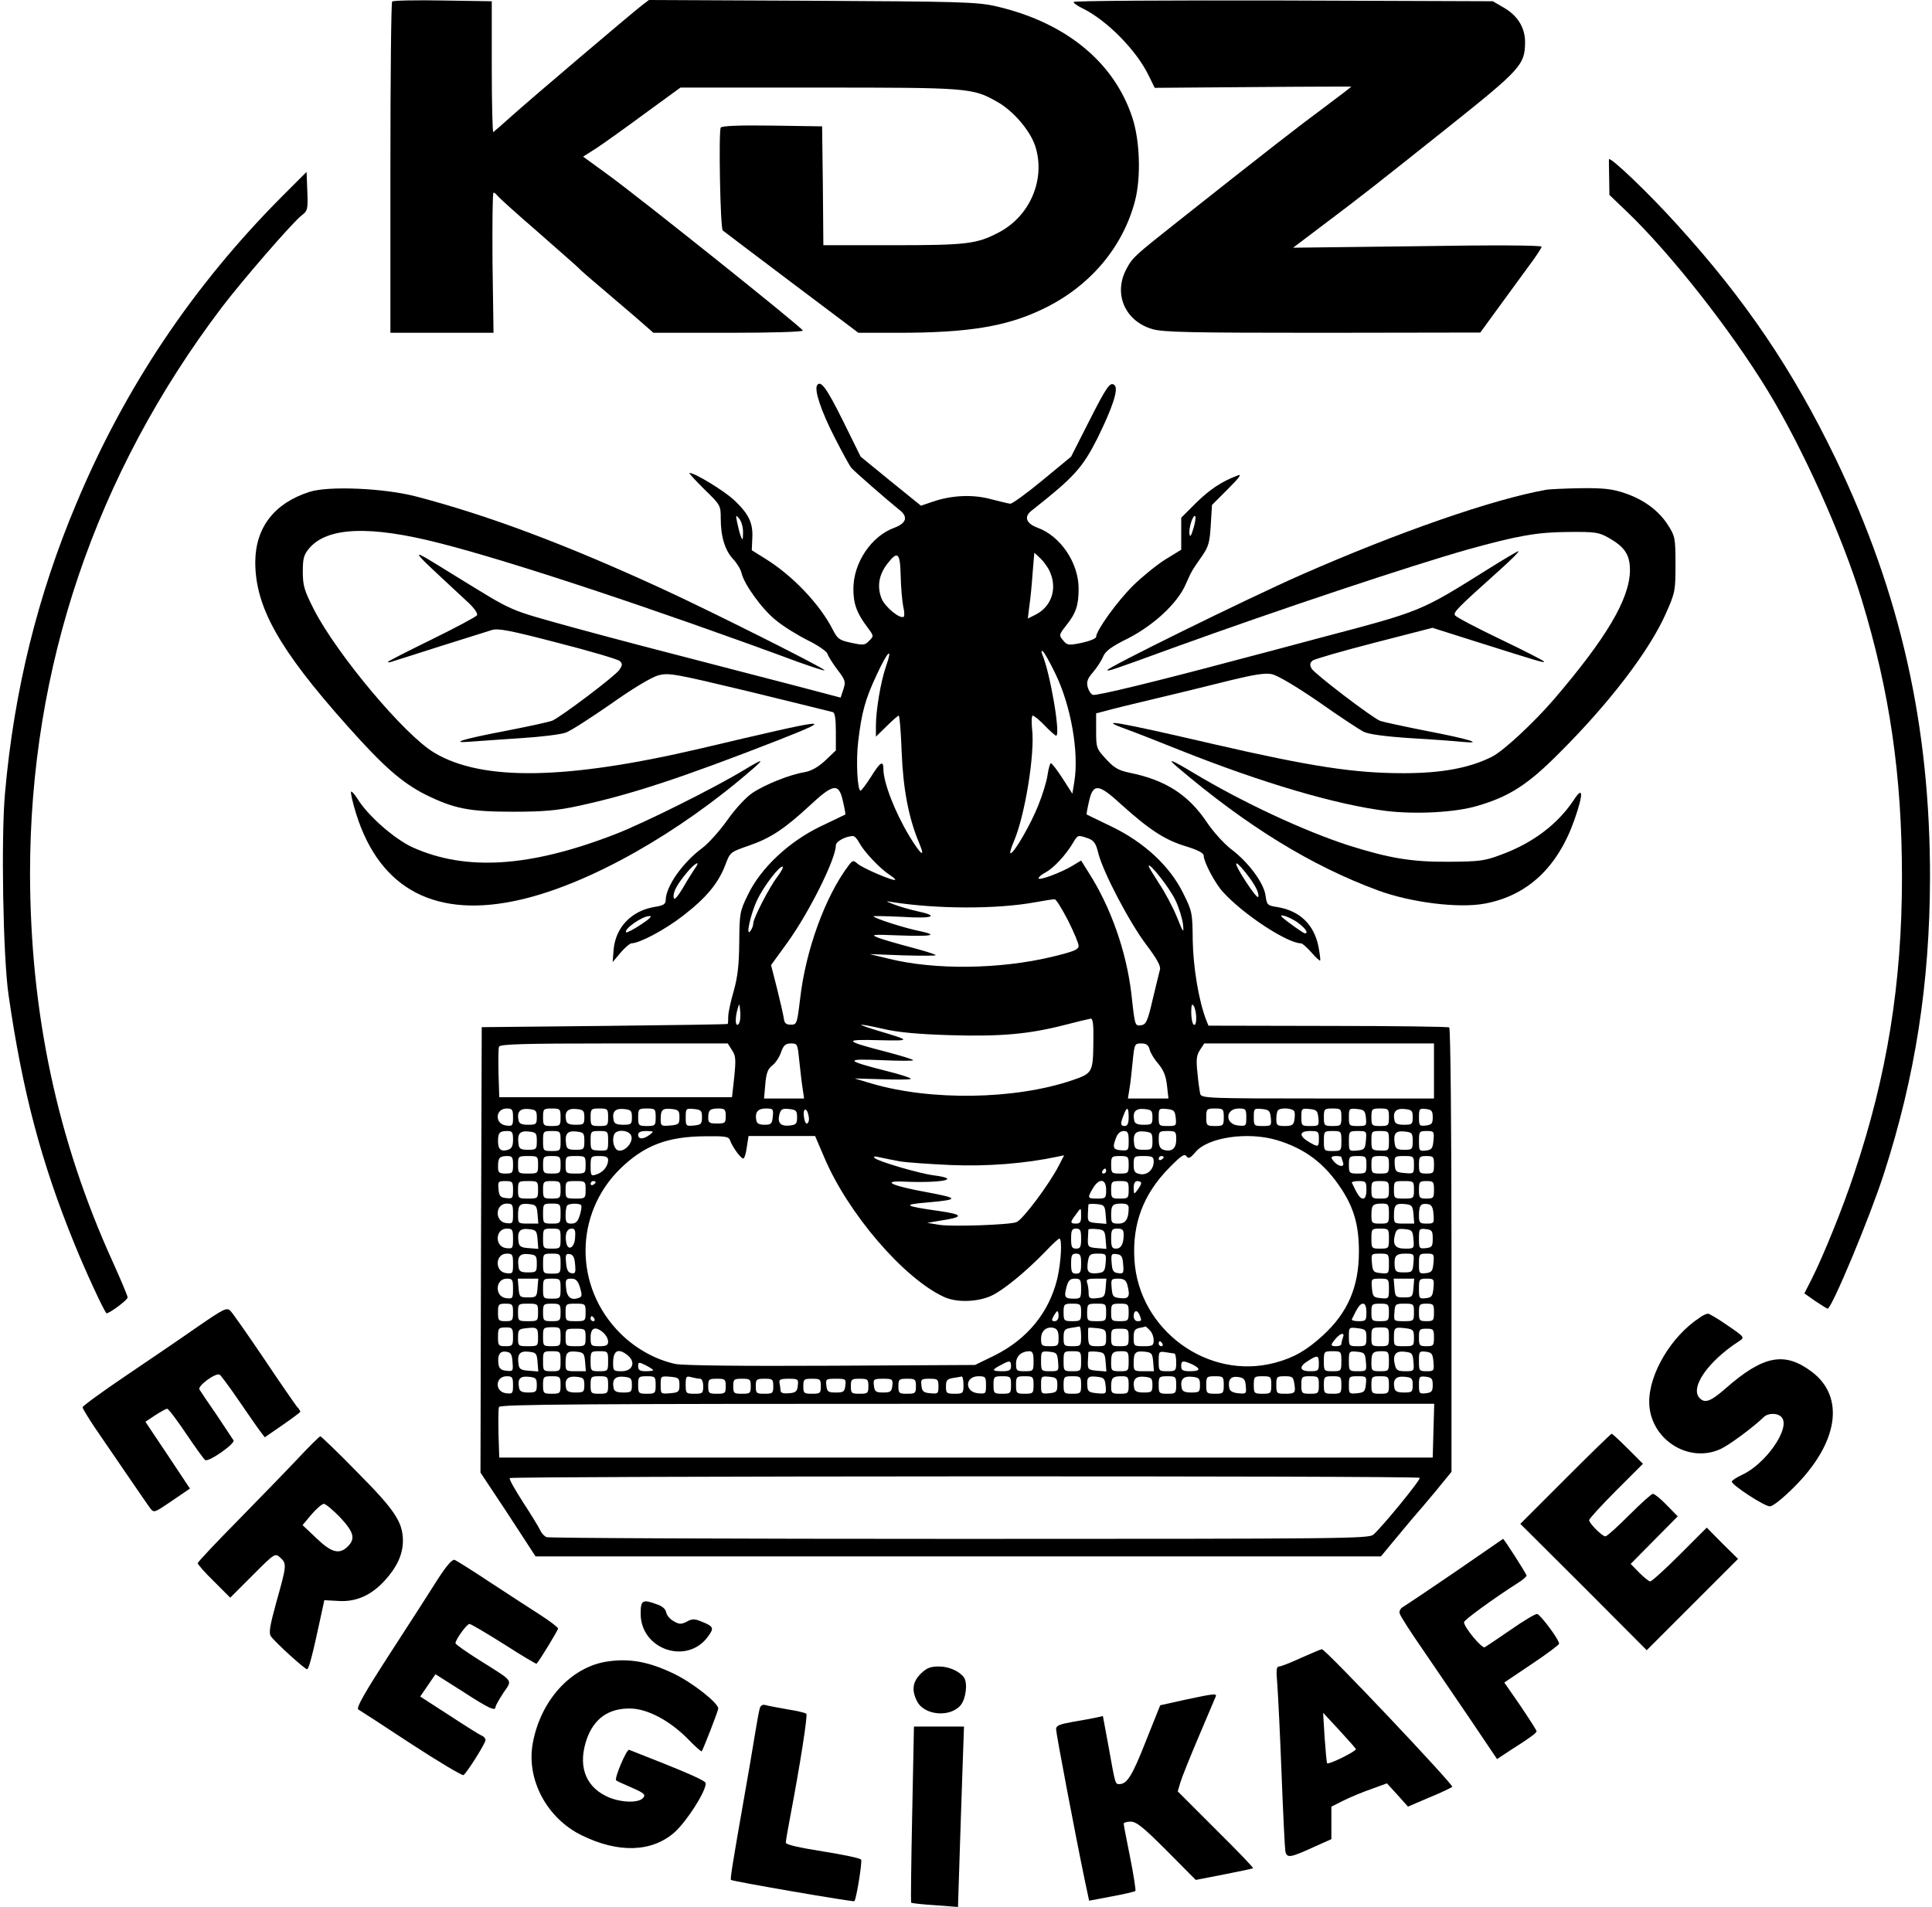
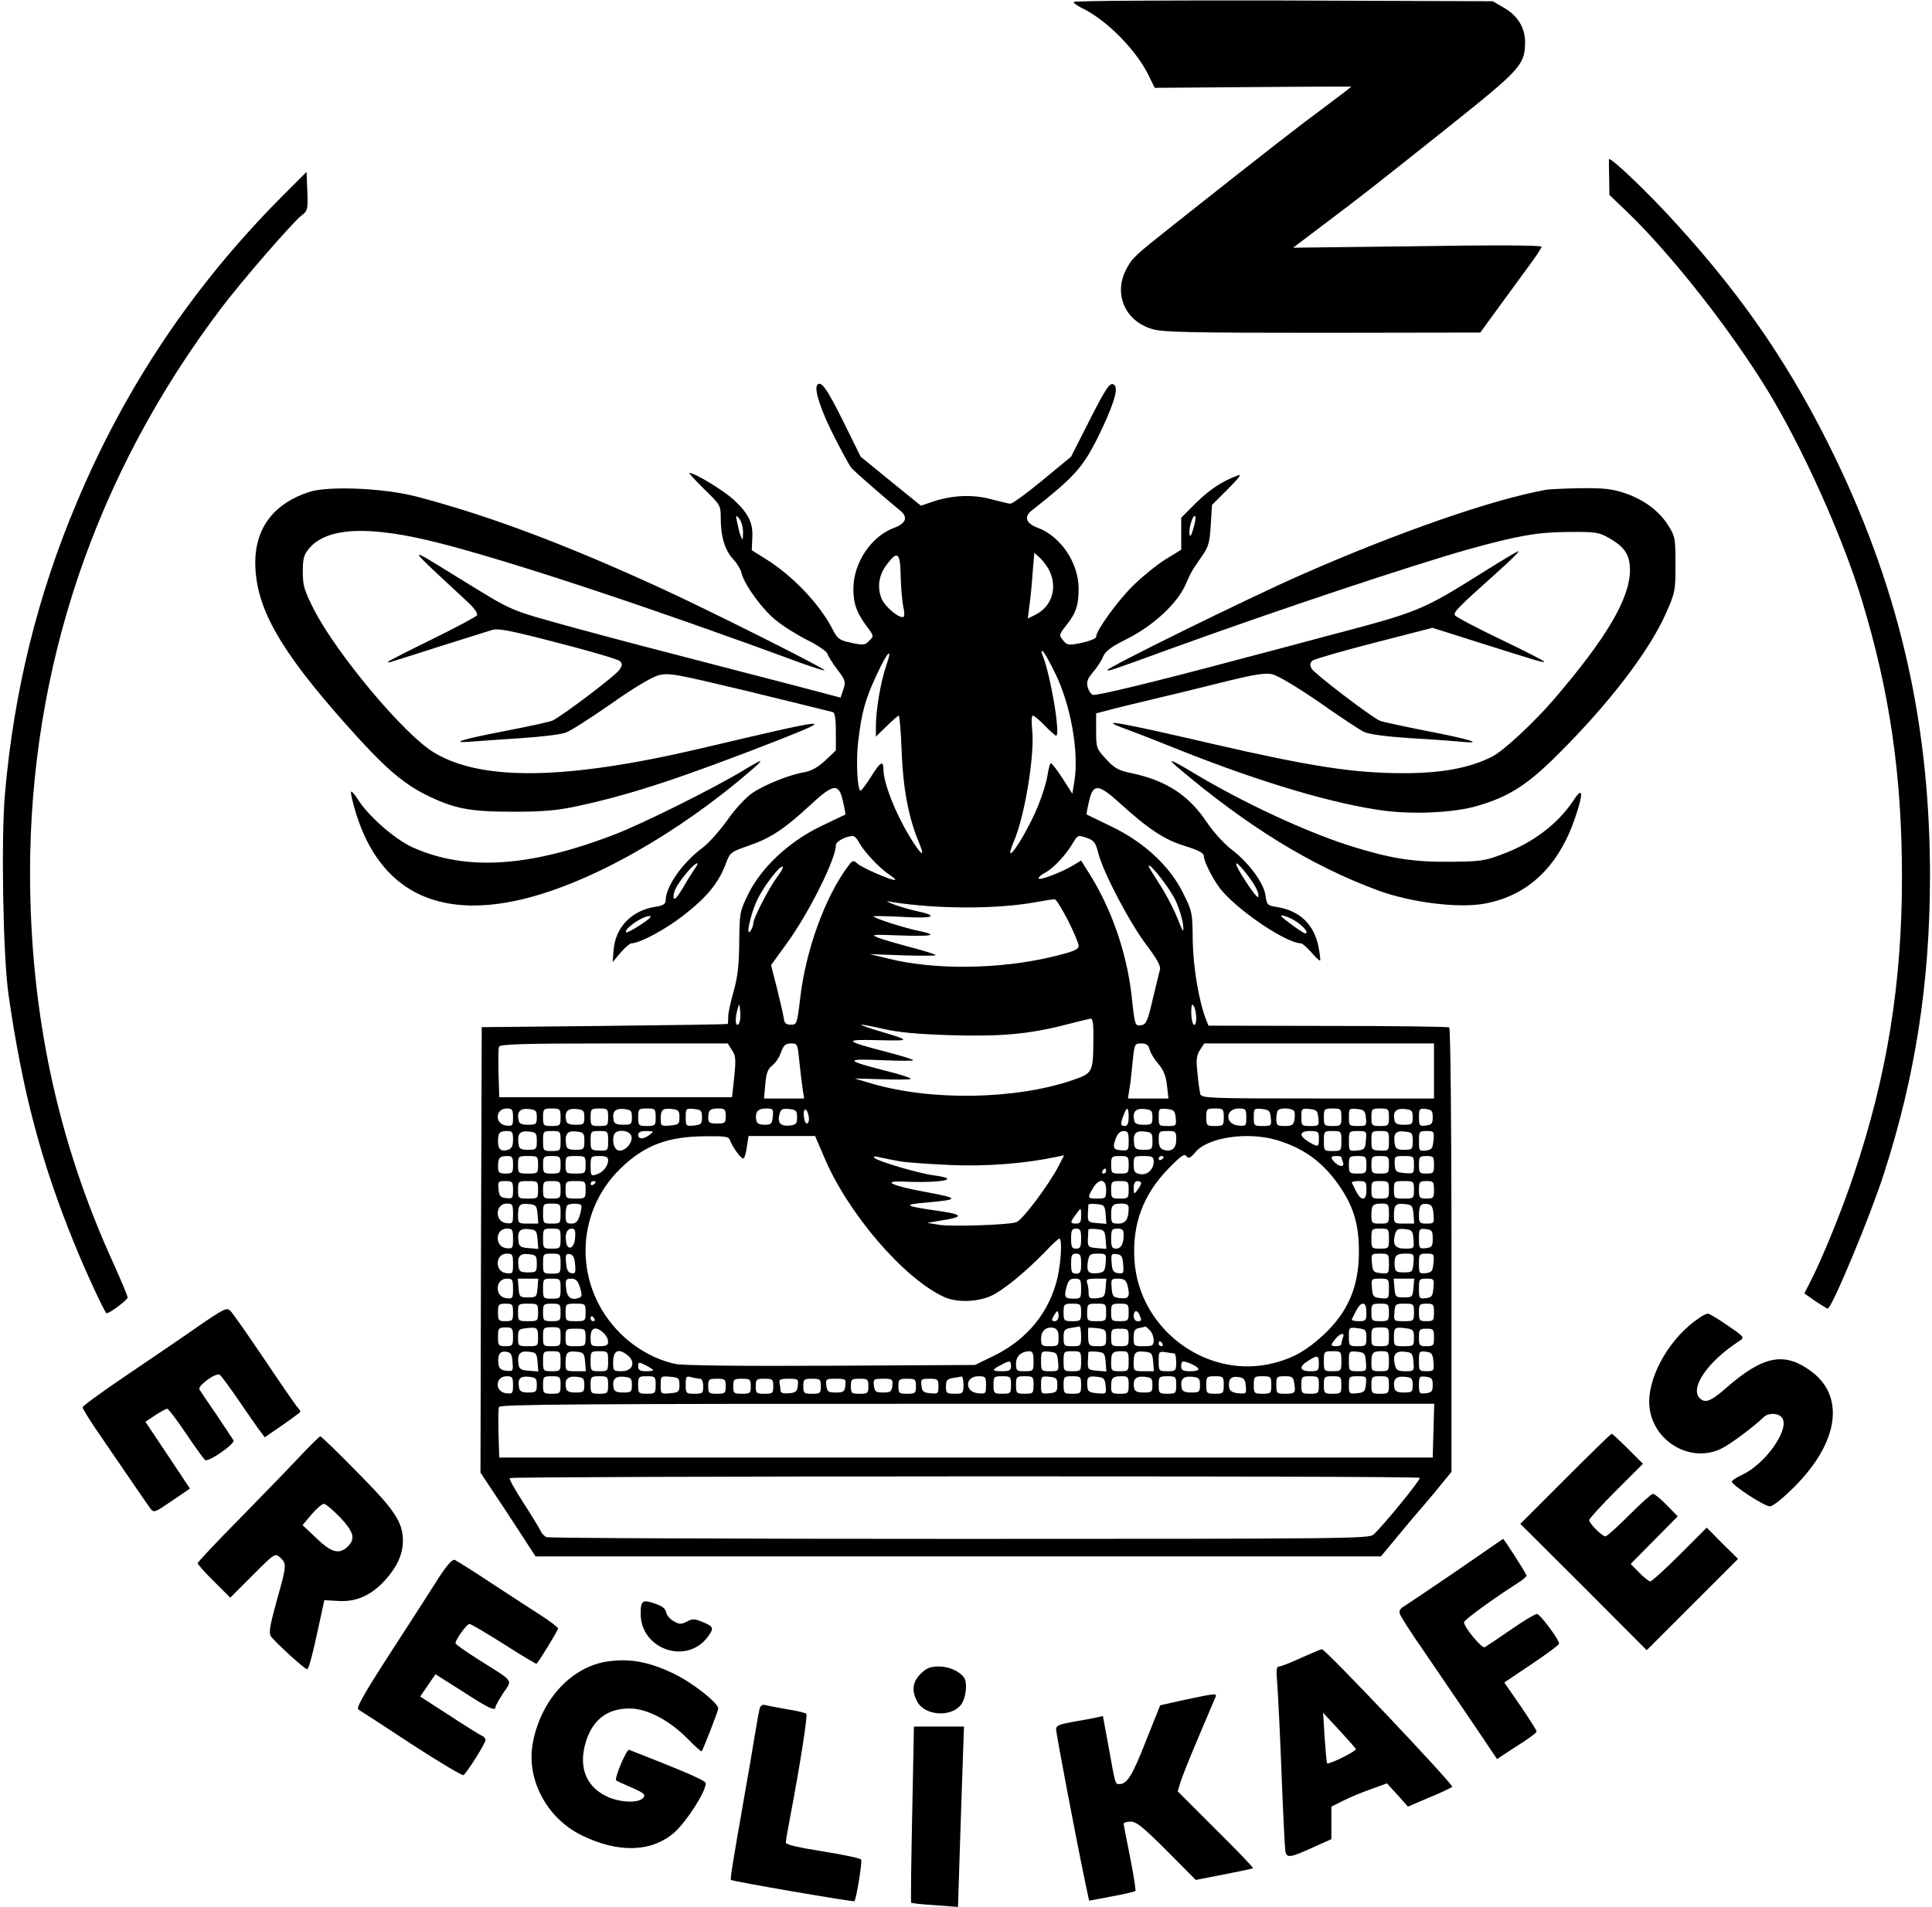
<svg xmlns="http://www.w3.org/2000/svg" version="1.0" width="772pt" height="762pt" viewBox="0 0 772 762" preserveAspectRatio="xMidYMid meet">
  <g transform="translate(0,762) scale(0.1,-0.1)" fill="#000000" stroke="none">
-     <path d="M1567 7614 c-4 -4 -7 -304 -7 -666 l0 -658 206 0 206 0 -4 280 c-1 154 0 280 4 280 4 0 9 -4 13 -9 3 -6 76 -72 163 -147 86 -76 162 -142 167 -148 6 -7 42 -38 81 -71 39 -33 103 -88 143 -122 l72 -63 300 0 c182 0 299 4 297 9 -4 13 -656 534 -779 623 l-99 72 55 35 c30 20 117 82 194 139 l140 102 551 0 c598 0 616 -1 713 -56 64 -35 132 -114 153 -176 44 -133 -20 -284 -149 -349 -85 -44 -127 -49 -419 -49 l-278 0 -2 238 -3 237 -199 3 c-131 2 -202 -1 -206 -8 -9 -14 -2 -403 8 -411 4 -3 127 -97 275 -208 l267 -201 159 0 c280 0 432 25 576 94 188 89 321 246 370 432 25 95 20 244 -11 336 -74 223 -270 381 -549 444 -72 16 -148 18 -731 21 l-651 3 -29 -22 c-52 -41 -437 -368 -513 -436 -41 -37 -77 -68 -80 -70 -3 -1 -6 116 -6 260 l0 263 -195 3 c-108 2 -199 0 -203 -4z" />
    <path d="M4290 7612 c0 -5 15 -15 33 -24 98 -47 219 -169 268 -272 l23 -47 393 3 c216 2 393 2 393 2 0 -1 -48 -38 -107 -82 -99 -73 -224 -170 -589 -459 -170 -135 -178 -141 -203 -188 -53 -99 -6 -208 103 -240 42 -13 153 -15 680 -15 l631 1 67 92 c37 51 92 126 122 167 31 41 56 79 56 84 0 6 -199 7 -496 2 l-497 -6 119 90 c167 126 196 149 500 391 292 233 307 250 308 340 0 59 -30 107 -86 139 l-43 25 -837 3 c-461 1 -838 -1 -838 -6z" />
    <path d="M6429 6983 c0 -4 0 -38 1 -75 l1 -67 71 -68 c175 -168 414 -472 562 -715 140 -230 297 -579 375 -834 112 -368 161 -703 161 -1110 0 -422 -59 -791 -191 -1184 -44 -134 -123 -329 -170 -422 l-29 -57 44 -31 c25 -16 46 -30 49 -30 16 0 168 363 225 540 125 387 183 760 184 1180 1 608 -117 1136 -377 1677 -172 356 -361 636 -637 939 -111 123 -267 272 -269 257z" />
    <path d="M1126 6834 c-355 -357 -626 -761 -820 -1224 -155 -367 -250 -750 -286 -1160 -16 -176 -8 -653 14 -805 56 -389 131 -671 263 -995 44 -109 116 -264 128 -278 5 -6 85 52 85 63 0 6 -27 70 -59 141 -222 488 -330 995 -331 1554 0 822 261 1594 765 2260 82 108 282 339 320 369 24 18 26 24 23 97 l-3 77 -99 -99z" />
    <path d="M3265 6080 c-12 -19 17 -105 70 -208 30 -59 60 -114 67 -122 14 -16 145 -130 191 -167 37 -28 29 -54 -19 -72 -92 -33 -164 -140 -164 -244 0 -60 13 -97 57 -155 25 -34 25 -34 6 -53 -17 -18 -24 -18 -71 -8 -47 10 -55 15 -74 52 -51 101 -160 216 -268 283 l-56 35 2 46 c4 63 -14 99 -73 155 -42 38 -156 108 -178 108 -4 0 23 -29 59 -65 65 -63 66 -65 66 -117 0 -73 17 -128 50 -163 15 -16 30 -41 33 -55 11 -47 85 -148 139 -190 29 -24 86 -59 126 -79 39 -19 75 -44 78 -53 3 -10 21 -39 40 -64 32 -42 34 -48 24 -79 l-11 -33 -87 23 c-48 13 -176 46 -284 74 -391 101 -516 134 -693 182 -273 76 -235 60 -470 204 -206 127 -210 135 44 -101 27 -25 41 -46 37 -53 -4 -6 -86 -50 -182 -97 -96 -47 -174 -87 -174 -89 0 -2 6 -3 13 0 6 2 93 29 192 61 99 31 194 61 210 66 25 8 72 -1 264 -51 129 -33 241 -66 248 -73 11 -11 10 -17 -2 -35 -17 -25 -235 -189 -268 -203 -12 -5 -94 -23 -182 -40 -178 -34 -232 -51 -145 -44 30 2 121 9 201 14 80 5 161 15 179 22 19 6 99 58 180 114 90 64 163 107 190 115 43 11 64 7 365 -65 176 -43 326 -80 333 -82 8 -2 12 -27 12 -78 l0 -75 -42 -40 c-29 -27 -56 -42 -83 -47 -61 -10 -160 -50 -210 -84 -26 -18 -69 -65 -99 -108 -30 -42 -75 -93 -101 -112 -79 -59 -145 -154 -145 -208 0 -15 -10 -21 -42 -26 -94 -15 -158 -81 -166 -171 l-4 -50 32 38 c17 20 37 37 43 37 34 1 132 53 206 110 93 72 141 129 170 205 18 49 20 50 92 75 87 30 141 65 244 160 95 89 117 92 133 19 7 -29 11 -53 10 -54 -2 -1 -47 -23 -100 -48 -126 -61 -238 -166 -289 -272 -33 -67 -34 -75 -35 -190 -1 -91 -6 -138 -22 -195 -12 -41 -22 -87 -22 -102 0 -16 -1 -29 -2 -30 -2 -2 -223 -5 -493 -8 l-490 -5 -3 -890 -2 -890 43 -65 c24 -36 74 -111 110 -167 l67 -103 1689 0 1689 0 68 82 c38 46 71 85 74 88 3 3 36 42 73 86 l67 82 0 885 c0 487 -4 888 -9 891 -4 3 -223 6 -485 6 l-477 1 -9 22 c-30 77 -52 211 -54 318 -1 112 -2 117 -39 191 -53 107 -155 202 -286 265 -53 26 -97 47 -99 48 -1 1 3 25 10 54 16 71 38 69 125 -11 113 -102 176 -144 258 -169 52 -16 75 -28 75 -39 0 -25 46 -112 78 -146 82 -90 257 -204 311 -204 5 0 23 -16 41 -36 17 -20 33 -34 35 -33 2 2 -1 26 -6 53 -17 90 -74 146 -165 161 -39 6 -42 8 -47 46 -7 50 -67 132 -137 185 -28 21 -72 70 -97 107 -74 111 -166 170 -310 199 -43 9 -61 19 -93 54 -39 42 -40 46 -40 113 l0 70 38 10 c20 6 114 29 207 51 94 22 226 55 295 72 90 22 135 29 161 24 22 -4 95 -47 187 -110 82 -58 163 -111 180 -120 19 -10 83 -19 188 -26 88 -5 182 -12 209 -15 88 -8 26 11 -145 44 -91 18 -174 36 -185 40 -34 14 -263 189 -274 209 -8 15 -7 23 4 32 7 6 118 38 246 71 l233 60 180 -57 c247 -78 266 -84 266 -78 0 3 -78 43 -174 89 -96 46 -178 89 -182 96 -7 12 7 27 170 173 55 49 92 86 82 83 -9 -4 -62 -35 -119 -71 -275 -172 -263 -167 -672 -275 -126 -34 -270 -72 -320 -85 -337 -90 -576 -148 -588 -143 -8 3 -17 17 -21 32 -5 21 0 34 22 59 15 18 33 45 40 62 9 22 33 40 100 73 103 53 197 140 230 216 24 54 23 52 66 114 25 36 30 54 34 122 l5 81 64 64 c45 45 57 61 39 54 -64 -24 -112 -56 -167 -110 l-59 -59 0 -64 0 -64 -62 -38 c-34 -21 -92 -68 -129 -104 -64 -63 -149 -181 -149 -206 0 -7 -26 -17 -57 -24 -54 -11 -59 -10 -75 10 -17 20 -17 22 12 59 40 50 50 81 50 148 0 103 -73 210 -164 243 -46 17 -56 44 -23 69 170 134 202 170 262 288 60 122 85 196 69 212 -17 17 -31 -3 -103 -145 l-71 -140 -115 -95 c-63 -52 -121 -94 -128 -93 -6 0 -41 9 -77 18 -73 20 -157 16 -233 -10 l-47 -16 -121 98 -120 98 -70 142 c-65 131 -90 166 -104 143z m-296 -589 c0 -29 -2 -32 -8 -16 -5 11 -11 36 -15 55 -7 33 -6 34 9 16 8 -11 15 -36 14 -55z m1800 18 c-9 -31 -14 -38 -16 -23 -4 22 14 80 23 71 3 -3 0 -25 -7 -48z m-573 -176 c29 -67 5 -137 -57 -169 l-32 -16 6 49 c4 26 10 85 13 131 l7 83 25 -23 c13 -13 31 -37 38 -55z m-597 -15 c1 -46 6 -100 10 -121 5 -20 6 -39 2 -42 -16 -9 -73 38 -88 72 -19 47 -12 95 22 139 42 55 52 46 54 -48z m618 -390 c62 -127 95 -314 76 -431 l-8 -49 -39 61 c-22 34 -43 61 -47 61 -3 0 -9 -20 -13 -46 -3 -25 -20 -80 -37 -122 -30 -76 -97 -192 -111 -192 -4 0 2 21 13 47 45 104 85 354 73 450 -3 30 -2 53 3 53 5 0 27 -18 48 -40 21 -22 42 -40 45 -40 19 0 -23 248 -55 324 -5 12 -5 17 2 13 5 -3 28 -43 50 -89z m-677 28 c-21 -61 -40 -175 -40 -237 l0 -43 43 42 c23 23 45 42 48 42 4 0 9 -66 12 -147 6 -148 28 -264 71 -365 25 -60 5 -44 -40 30 -58 96 -104 215 -104 268 0 37 -13 29 -50 -31 -19 -30 -38 -54 -41 -55 -13 -1 -19 118 -10 195 14 118 28 170 74 268 45 97 66 116 37 33z m-106 -705 c19 -35 82 -102 119 -126 15 -10 26 -19 24 -21 -6 -7 -131 47 -150 64 -17 15 -20 15 -37 -8 -92 -122 -171 -337 -193 -533 -12 -99 -13 -102 -37 -102 -19 0 -26 6 -28 25 -2 14 -14 67 -27 119 l-24 94 66 91 c87 121 193 334 193 388 0 15 37 35 67 37 7 1 19 -12 27 -28z m913 19 c24 -9 32 -19 42 -61 20 -77 124 -275 191 -364 43 -57 59 -86 55 -100 -3 -11 -16 -65 -29 -119 -20 -86 -26 -100 -45 -103 -26 -4 -26 -5 -40 124 -20 170 -82 347 -171 486 l-30 48 -33 -20 c-46 -28 -137 -62 -137 -51 0 5 13 16 29 24 31 17 79 68 107 115 21 35 20 35 61 21z m-1571 -122 c-9 -13 -31 -48 -48 -78 -22 -36 -34 -49 -36 -38 -4 21 12 52 52 100 33 40 59 53 32 16z m2201 -15 c38 -48 55 -81 51 -97 -2 -7 -24 21 -50 61 -51 78 -51 98 -1 36z m-1871 -17 c-32 -42 -96 -166 -96 -186 0 -8 -5 -22 -11 -30 -21 -29 0 68 27 124 26 55 92 141 102 132 2 -3 -7 -21 -22 -40z m1591 -94 c14 -29 27 -72 30 -95 4 -39 2 -37 -25 30 -16 39 -48 99 -71 133 -22 34 -41 65 -41 69 2 17 86 -91 107 -137z m-429 -81 c23 -46 42 -91 42 -101 0 -15 -20 -23 -107 -44 -209 -50 -470 -53 -653 -7 l-75 18 135 -5 c74 -2 132 -2 129 1 -3 4 -49 18 -102 32 -53 14 -112 31 -129 38 -30 12 -22 13 77 9 138 -5 169 0 90 17 -60 12 -176 49 -185 59 -3 2 48 1 113 -2 127 -8 154 3 60 23 -31 7 -72 19 -92 27 -33 13 -34 14 -6 9 177 -28 416 -29 570 -1 39 7 75 13 80 12 6 -1 29 -39 53 -85z m-1707 -16 c-30 -20 -56 -33 -59 -31 -11 12 64 65 93 65 13 1 1 -11 -34 -34z m2622 10 c32 -23 48 -45 31 -45 -5 0 -65 42 -88 62 -24 20 23 6 57 -17z m-2232 -408 c-13 -13 -15 24 -3 63 6 22 7 21 10 -14 2 -21 -1 -43 -7 -49z m1829 25 c0 -20 -4 -31 -10 -27 -5 3 -10 25 -10 48 0 31 3 38 10 27 5 -8 10 -30 10 -48z m-411 -89 c-1 -130 -3 -132 -84 -160 -229 -78 -566 -83 -803 -13 l-67 20 105 -3 c58 -2 111 -2 119 1 7 2 -36 17 -97 32 -166 42 -169 50 -17 43 72 -3 127 -3 124 0 -3 4 -49 18 -102 32 -175 45 -180 52 -37 48 132 -3 132 -2 1 37 -40 12 -72 23 -70 25 2 1 42 -6 89 -17 60 -14 139 -21 267 -25 201 -6 314 4 458 41 50 13 96 24 103 25 9 1 12 -22 11 -86z m-1444 -40 c15 -22 16 -37 9 -107 l-9 -81 -465 0 -465 0 -3 94 c-1 52 -1 100 2 108 4 10 92 13 460 13 l454 0 17 -27z m268 -35 c4 -35 9 -84 13 -110 l7 -48 -80 0 -80 0 5 57 c4 45 10 61 28 75 13 10 29 34 35 53 10 28 18 35 40 35 25 0 26 -3 32 -62z m1401 37 c3 -13 19 -39 35 -57 20 -24 30 -48 34 -85 l6 -53 -81 0 -81 0 6 38 c4 20 9 70 13 110 7 70 8 72 34 72 21 0 29 -6 34 -25z m1136 -85 l0 -110 -464 0 c-434 0 -465 1 -470 18 -2 9 -8 47 -11 83 -6 54 -4 72 10 93 l17 26 459 0 459 0 0 -110z m-3680 -186 c0 -33 -2 -35 -27 -32 -47 5 -45 68 2 68 22 0 25 -4 25 -36z m95 1 c0 -28 -3 -30 -35 -30 -26 0 -36 5 -38 18 -7 34 6 48 40 45 29 -3 33 -6 33 -33z m95 0 c0 -33 -2 -35 -35 -35 -33 0 -35 2 -35 35 0 33 2 35 35 35 33 0 35 -2 35 -35z m95 0 c0 -28 -3 -30 -35 -30 -26 0 -36 5 -38 18 -7 34 6 48 40 45 29 -3 33 -6 33 -33z m95 0 c0 -33 -2 -35 -35 -35 -33 0 -35 2 -35 35 0 33 2 35 35 35 33 0 35 -2 35 -35z m95 0 c0 -28 -3 -30 -35 -30 -26 0 -36 5 -38 18 -7 34 6 48 40 45 29 -3 33 -6 33 -33z m95 0 c0 -33 -2 -35 -35 -35 -33 0 -35 2 -35 35 0 33 2 35 35 35 33 0 35 -2 35 -35z m95 0 c0 -27 -3 -30 -37 -33 -36 -3 -38 -2 -38 26 0 37 7 44 45 40 26 -3 30 -7 30 -33z m90 0 c0 -27 -4 -30 -32 -33 -32 -3 -33 -2 -33 33 0 35 1 36 33 33 28 -3 32 -6 32 -33z m95 5 c0 -28 -3 -30 -35 -30 -30 0 -35 3 -35 23 0 31 7 37 42 37 24 0 28 -4 28 -30z m188 -2 c-3 -29 -6 -33 -33 -33 -21 0 -31 5 -33 18 -6 32 6 47 38 47 29 0 31 -2 28 -32z m97 -3 c0 -26 -4 -30 -29 -33 -36 -4 -50 10 -42 43 6 22 11 26 39 23 28 -3 32 -7 32 -33z m47 0 c2 -11 -1 -22 -7 -25 -5 -3 -11 11 -13 30 -4 37 15 33 20 -5z m1278 0 c0 -24 -5 -35 -15 -35 -18 0 -19 9 -5 44 13 36 20 32 20 -9z m95 0 c0 -28 -3 -30 -35 -30 -26 0 -36 5 -38 18 -7 34 6 48 40 45 29 -3 33 -6 33 -33z m93 -2 c3 -32 2 -33 -32 -33 -35 0 -36 1 -36 36 0 34 1 35 33 32 28 -3 32 -7 35 -35z m192 2 c0 -33 -2 -35 -35 -35 -33 0 -35 2 -35 35 0 33 2 35 35 35 33 0 35 -2 35 -35z m90 -1 c0 -34 -1 -35 -32 -32 -54 5 -53 68 2 68 28 0 30 -3 30 -36z m98 -1 c3 -32 2 -33 -32 -33 -35 0 -36 1 -36 36 0 34 1 35 33 32 28 -3 32 -7 35 -35z m94 25 c3 -7 2 -23 0 -35 -3 -19 -11 -23 -38 -23 -31 0 -34 3 -34 28 0 16 3 32 7 35 11 12 61 8 65 -5z m96 -25 c3 -32 2 -33 -32 -33 -35 0 -36 1 -36 36 0 34 1 35 33 32 28 -3 32 -7 35 -35z m92 2 c0 -33 -2 -35 -35 -35 -33 0 -35 2 -35 35 0 33 2 35 35 35 33 0 35 -2 35 -35z m98 -2 c3 -32 2 -33 -32 -33 -35 0 -36 1 -36 36 0 34 1 35 33 32 28 -3 32 -7 35 -35z m92 2 c0 -33 -2 -35 -35 -35 -33 0 -35 2 -35 35 0 33 2 35 35 35 33 0 35 -2 35 -35z m95 0 c0 -28 -3 -30 -35 -30 -26 0 -36 5 -38 18 -7 34 6 48 40 45 29 -3 33 -6 33 -33z m80 0 c0 -25 -4 -30 -27 -33 -26 -3 -28 -1 -28 33 0 34 2 36 28 33 23 -3 27 -8 27 -33z m-3675 -89 c0 -26 -5 -36 -20 -41 -28 -9 -40 2 -40 34 0 34 6 41 37 41 20 0 23 -5 23 -34z m95 -6 c0 -33 -2 -35 -35 -35 -29 0 -36 4 -38 23 -6 40 5 54 40 50 30 -3 33 -6 33 -38z m95 0 c0 -39 -1 -40 -35 -40 -34 0 -35 1 -35 40 0 39 1 40 35 40 34 0 35 -1 35 -40z m95 0 c0 -33 -2 -35 -35 -35 -29 0 -36 4 -38 23 -6 40 5 54 40 50 30 -3 33 -6 33 -38z m95 0 c0 -39 -1 -39 -35 -38 -34 1 -35 3 -35 40 0 37 1 38 35 38 34 0 35 -1 35 -40z m93 19 c7 -25 -26 -62 -51 -57 -18 3 -28 39 -18 64 9 23 63 18 69 -7z m73 6 c-25 -19 -46 -19 -46 0 0 10 10 15 33 15 30 -1 31 -1 13 -15z m1914 -25 c0 -37 -1 -39 -30 -37 -32 2 -36 11 -20 51 6 16 17 26 30 26 17 0 20 -7 20 -40z m95 0 c0 -33 -2 -35 -35 -35 -29 0 -36 4 -38 23 -6 40 5 54 40 50 30 -3 33 -6 33 -38z m95 6 c0 -36 -18 -51 -51 -41 -14 5 -19 16 -19 41 0 32 2 34 35 34 33 0 35 -2 35 -34z m570 4 c0 -35 -2 -36 -41 -13 -40 24 -37 43 6 43 32 0 35 -2 35 -30z m90 -10 c0 -39 -1 -40 -35 -40 -34 0 -35 1 -35 40 0 39 1 40 35 40 34 0 35 -1 35 -40z m98 3 c-3 -35 -6 -38 -35 -41 -32 -3 -33 -2 -33 37 0 40 1 41 36 41 35 0 35 -1 32 -37z m92 -3 c0 -39 -1 -39 -35 -38 -34 1 -35 3 -35 40 0 37 1 38 35 38 34 0 35 -1 35 -40z m95 0 c0 -33 -2 -35 -34 -35 -28 0 -35 4 -38 25 -6 40 4 52 39 48 30 -3 33 -6 33 -38z m83 3 c-3 -33 -7 -38 -30 -41 -27 -3 -28 -1 -28 37 0 39 1 41 31 41 29 0 30 -2 27 -37z m-2811 0 c9 -26 43 -73 53 -73 4 0 11 20 14 45 l7 45 133 0 133 0 36 -84 c94 -224 318 -485 479 -559 49 -23 132 -21 188 4 48 22 135 93 216 176 27 29 53 53 57 53 12 0 7 -93 -8 -159 -33 -136 -119 -242 -251 -308 l-78 -38 -575 -3 c-361 -2 -593 1 -622 7 -80 17 -160 62 -221 123 -185 185 -184 477 1 658 96 93 188 128 339 129 80 1 94 -1 99 -16z m2184 1 c114 -34 193 -94 260 -197 50 -77 69 -146 69 -249 0 -140 -44 -243 -143 -334 -65 -60 -117 -90 -192 -110 -268 -72 -545 131 -562 411 -9 144 35 262 138 367 48 49 62 59 70 47 8 -11 15 -8 37 18 50 58 207 81 323 47z m-3051 -99 c0 -32 -2 -35 -30 -35 -26 0 -30 4 -30 28 0 35 6 42 37 42 20 0 23 -5 23 -35z m100 0 c0 -34 -1 -35 -40 -35 -39 0 -40 1 -40 35 0 34 1 35 40 35 39 0 40 -1 40 -35z m90 0 c0 -33 -2 -35 -35 -35 -33 0 -35 2 -35 35 0 33 2 35 35 35 33 0 35 -2 35 -35z m100 0 c0 -34 -1 -35 -40 -35 -39 0 -40 1 -40 35 0 34 1 35 40 35 39 0 40 -1 40 -35z m90 18 c-1 -25 -21 -49 -48 -57 -20 -7 -22 -4 -22 33 0 40 1 41 35 41 27 0 35 -4 35 -17z m1165 -4 c28 -5 120 -11 205 -15 144 -6 296 6 423 33 l29 6 -21 -41 c-38 -74 -143 -215 -169 -226 -25 -11 -259 -19 -308 -11 l-49 8 53 9 c94 14 93 24 -3 38 -142 20 -151 26 -55 34 135 12 135 17 1 42 -133 24 -181 45 -95 42 158 -7 241 10 124 25 -60 8 -222 56 -235 69 -7 7 -1 8 20 3 17 -4 53 -11 80 -16z m915 -14 c0 -33 -2 -35 -35 -35 -33 0 -35 2 -35 35 0 33 2 35 35 35 33 0 35 -2 35 -35z m100 13 c0 -32 -26 -56 -55 -50 -21 4 -25 10 -25 38 0 33 1 34 40 34 34 0 40 -3 40 -22z m40 18 c0 -3 -4 -8 -10 -11 -5 -3 -10 -1 -10 4 0 6 5 11 10 11 6 0 10 -2 10 -4z m710 0 c0 -2 3 -11 6 -20 8 -20 -12 -21 -32 -2 -19 20 -18 26 6 26 11 0 20 -2 20 -4z m100 -31 c0 -33 -2 -35 -35 -35 -33 0 -35 2 -35 35 0 33 2 35 35 35 33 0 35 -2 35 -35z m90 0 c0 -33 -2 -35 -35 -35 -33 0 -35 2 -35 35 0 33 2 35 35 35 33 0 35 -2 35 -35z m100 -1 c0 -35 -1 -35 -37 -32 -35 3 -38 6 -40 36 -1 31 0 32 38 32 38 0 39 -1 39 -36z m80 1 c0 -32 -2 -35 -30 -35 -28 0 -30 3 -30 35 0 32 2 35 30 35 28 0 30 -3 30 -35z m-1310 -25 c0 -5 -5 -10 -11 -10 -5 0 -7 5 -4 10 3 6 8 10 11 10 2 0 4 -4 4 -10z m-2370 -76 c0 -33 -2 -35 -27 -32 -23 2 -29 8 -31 36 -3 30 -1 32 27 32 29 0 31 -3 31 -36z m100 1 c0 -34 -1 -35 -40 -35 -39 0 -40 1 -40 35 0 34 1 35 40 35 39 0 40 -1 40 -35z m90 0 c0 -33 -2 -35 -35 -35 -33 0 -35 2 -35 35 0 33 2 35 35 35 33 0 35 -2 35 -35z m100 0 c0 -34 -1 -35 -40 -35 -39 0 -40 1 -40 35 0 34 1 35 40 35 39 0 40 -1 40 -35z m40 31 c0 -3 -4 -8 -10 -11 -5 -3 -10 -1 -10 4 0 6 5 11 10 11 6 0 10 -2 10 -4z m2040 -31 c0 -33 -2 -35 -35 -35 -40 0 -41 2 -18 41 25 42 53 39 53 -6z m90 0 c0 -33 -2 -35 -35 -35 -33 0 -35 2 -35 35 0 33 2 35 35 35 33 0 35 -2 35 -35z m50 27 c0 -5 -7 -17 -15 -28 -14 -18 -14 -18 -15 9 0 17 5 27 15 27 8 0 15 -4 15 -8z m900 -27 c0 -23 -5 -35 -13 -35 -12 0 -21 12 -45 63 -2 4 10 7 27 7 29 0 31 -3 31 -35z m90 0 c0 -33 -2 -35 -35 -35 -33 0 -35 2 -35 35 0 33 2 35 35 35 33 0 35 -2 35 -35z m100 0 c0 -34 -1 -35 -40 -35 -39 0 -40 1 -40 35 0 34 1 35 40 35 39 0 40 -1 40 -35z m80 0 c0 -32 -2 -35 -30 -35 -28 0 -30 3 -30 35 0 32 2 35 30 35 28 0 30 -3 30 -35z m-3680 -96 c0 -38 -1 -40 -27 -37 -47 5 -45 78 2 78 23 0 25 -4 25 -41z m98 -1 l3 -38 -40 0 c-40 0 -41 1 -41 33 0 42 7 49 45 45 27 -3 30 -7 33 -40z m92 2 c0 -39 -1 -40 -35 -40 -34 0 -35 1 -35 40 0 39 1 40 35 40 34 0 35 -1 35 -40z m82 34 c3 -3 1 -21 -5 -40 -8 -26 -16 -34 -34 -34 -19 0 -23 5 -23 33 0 19 3 37 7 40 8 8 47 9 55 1z m2096 -37 l3 -38 -37 3 c-35 3 -38 5 -37 36 1 17 2 35 2 38 1 3 16 4 34 2 29 -3 32 -6 35 -41z m92 26 c0 -45 -12 -63 -41 -63 -26 0 -29 3 -29 33 0 41 5 47 42 47 20 0 28 -5 28 -17z m1040 -23 c0 -39 -1 -40 -35 -40 -33 0 -35 2 -35 33 0 41 5 47 42 47 26 0 28 -3 28 -40z m98 -2 l3 -38 -40 0 c-40 0 -41 1 -41 33 0 42 7 49 45 45 27 -3 30 -7 33 -40z m80 0 c3 -36 2 -38 -27 -38 -28 0 -31 3 -31 33 0 40 7 49 35 45 15 -2 21 -12 23 -40z m-1408 -8 c0 -23 -4 -30 -20 -30 -24 0 -25 5 -2 35 22 31 22 31 22 -5z m-2270 -91 c0 -38 -1 -40 -27 -37 -47 5 -45 78 2 78 23 0 25 -4 25 -41z m98 -2 l3 -38 -38 3 c-31 2 -39 7 -41 26 -6 40 5 54 40 50 30 -3 33 -6 36 -41z m92 3 c0 -39 -1 -40 -35 -40 -34 0 -35 1 -35 40 0 39 1 40 35 40 34 0 35 -1 35 -40z m58 3 c-3 -43 -31 -54 -36 -15 -5 32 4 52 23 52 13 0 15 -9 13 -37z m2022 -3 c0 -33 -3 -40 -20 -40 -17 0 -20 7 -20 40 0 33 3 40 20 40 17 0 20 -7 20 -40z m98 -3 l3 -38 -37 3 c-35 3 -38 5 -37 36 1 17 2 35 2 38 1 3 16 4 34 2 29 -3 32 -6 35 -41z m72 19 c0 -37 -10 -56 -31 -56 -15 0 -19 7 -19 40 0 36 3 40 25 40 20 0 25 -5 25 -24z m1060 -16 c0 -39 -1 -40 -35 -40 -34 0 -35 1 -35 40 0 39 1 40 35 40 34 0 35 -1 35 -40z m98 -2 c3 -37 3 -38 -33 -38 -40 0 -51 15 -41 56 6 21 11 25 39 22 29 -3 32 -6 35 -40z m77 2 c0 -31 -3 -35 -27 -38 -27 -3 -28 -1 -28 38 0 39 1 41 28 38 24 -3 27 -7 27 -38z m-3675 -101 c0 -38 -1 -40 -27 -37 -47 5 -45 78 2 78 23 0 25 -4 25 -41z m95 1 c0 -33 -2 -35 -35 -35 -29 0 -36 4 -38 23 -6 40 5 54 40 50 30 -3 33 -6 33 -38z m95 0 c0 -39 -1 -40 -35 -40 -34 0 -35 1 -35 40 0 39 1 40 35 40 34 0 35 -1 35 -40z m58 -3 c3 -33 1 -38 -15 -35 -13 2 -19 14 -21 41 -3 33 -1 38 15 35 13 -2 19 -14 21 -41z m2022 3 c0 -33 -3 -40 -20 -40 -17 0 -20 7 -20 40 0 33 3 40 20 40 17 0 20 -7 20 -40z m98 3 c-3 -33 -6 -38 -32 -41 -37 -4 -45 5 -39 46 5 29 9 32 40 32 33 0 34 -1 31 -37z m70 -6 c3 -35 1 -38 -20 -35 -19 2 -24 10 -26 41 -3 35 -1 38 20 35 19 -2 24 -10 26 -41z m1062 2 c0 -39 -1 -40 -32 -37 -30 3 -33 6 -36 41 -3 36 -3 37 32 37 35 0 36 -1 36 -41z m98 4 c-3 -36 -5 -38 -38 -38 -30 0 -35 3 -37 25 -3 41 5 50 42 50 36 0 36 -1 33 -37z m80 0 c-3 -33 -7 -38 -30 -41 -27 -3 -28 -1 -28 37 0 39 1 41 31 41 29 0 30 -2 27 -37z m-3678 -104 c0 -38 -1 -40 -27 -37 -47 5 -45 78 2 78 23 0 25 -4 25 -41z m98 4 c-3 -36 -5 -38 -38 -38 -33 0 -35 2 -38 38 l-3 37 41 0 41 0 -3 -37z m92 -3 c0 -39 -1 -40 -35 -40 -34 0 -35 1 -35 40 0 39 1 40 35 40 34 0 35 -1 35 -40z m78 4 c8 -28 8 -36 -3 -40 -32 -13 -50 1 -53 39 -3 33 -1 37 21 37 18 0 26 -8 35 -36z m2002 -4 c0 -38 -2 -40 -29 -40 -37 0 -40 6 -29 48 7 25 14 32 33 32 22 0 25 -4 25 -40z m98 3 c-3 -35 -6 -38 -35 -41 -29 -3 -33 0 -33 22 0 13 -3 31 -6 40 -5 13 2 16 36 16 l41 0 -3 -37z m86 15 c13 -49 8 -59 -26 -56 -30 3 -33 6 -36 41 -3 35 -2 37 26 37 22 0 31 -6 36 -22z m1046 -19 c0 -39 -1 -40 -32 -37 -30 3 -33 6 -36 41 -3 36 -3 37 32 37 35 0 36 -1 36 -41z m98 4 c-3 -36 -5 -38 -38 -38 -33 0 -35 2 -38 38 l-3 37 41 0 41 0 -3 -37z m80 0 c-3 -33 -7 -38 -30 -41 -27 -3 -28 -1 -28 37 0 39 1 41 31 41 29 0 30 -2 27 -37z m-3678 -98 c0 -32 -2 -35 -30 -35 -28 0 -30 3 -30 35 0 32 2 35 30 35 28 0 30 -3 30 -35z m100 0 c0 -34 -1 -35 -40 -35 -39 0 -40 1 -40 35 0 34 1 35 40 35 39 0 40 -1 40 -35z m90 0 c0 -33 -2 -35 -35 -35 -33 0 -35 2 -35 35 0 33 2 35 35 35 33 0 35 -2 35 -35z m100 0 c0 -34 -1 -35 -40 -35 -39 0 -40 1 -40 35 0 34 1 35 40 35 39 0 40 -1 40 -35z m1980 0 c0 -33 -2 -35 -35 -35 -33 0 -35 2 -35 35 0 33 2 35 35 35 33 0 35 -2 35 -35z m100 0 c0 -34 -1 -35 -38 -35 -37 0 -38 1 -38 35 1 34 2 35 39 35 36 0 37 -1 37 -35z m90 0 c0 -33 -2 -35 -35 -35 -33 0 -35 2 -35 35 0 33 2 35 35 35 33 0 35 -2 35 -35z m950 0 c0 -32 -2 -35 -31 -35 -17 0 -29 3 -27 8 24 50 33 62 45 62 8 0 13 -12 13 -35z m90 0 c0 -33 -2 -35 -35 -35 -33 0 -35 2 -35 35 0 33 2 35 35 35 33 0 35 -2 35 -35z m100 0 c0 -34 -1 -35 -40 -35 -40 0 -41 0 -38 35 2 33 4 35 40 35 37 0 38 -1 38 -35z m80 0 c0 -32 -2 -35 -30 -35 -28 0 -30 3 -30 35 0 32 2 35 30 35 28 0 30 -3 30 -35z m-1500 -15 c0 -11 -7 -20 -15 -20 -13 0 -14 4 -5 20 6 11 13 20 15 20 3 0 5 -9 5 -20z m324 4 c9 -22 8 -24 -9 -24 -8 0 -15 9 -15 20 0 24 15 27 24 4z m-2179 -14 c3 -5 1 -10 -4 -10 -6 0 -11 5 -11 10 0 6 2 10 4 10 3 0 8 -4 11 -10z m-325 -72 c0 -35 -2 -38 -30 -38 -27 0 -30 3 -30 33 0 40 1 42 34 42 23 0 26 -4 26 -37z m100 -4 c0 -33 -1 -34 -40 -34 -39 0 -40 1 -40 34 0 32 3 35 33 38 44 5 47 2 47 -38z m90 4 c0 -37 -1 -38 -35 -38 -34 0 -35 1 -35 38 0 36 1 37 35 38 34 0 35 -1 35 -38z m1990 -4 c0 -32 -2 -34 -35 -34 -32 0 -35 2 -35 30 0 32 22 50 51 43 14 -4 19 -15 19 -39z m90 6 c0 -39 -1 -40 -35 -40 -33 0 -35 2 -35 34 0 30 4 35 28 39 15 2 30 5 35 6 4 0 7 -17 7 -39z m100 -6 c0 -32 -2 -34 -35 -34 -35 0 -37 3 -37 50 0 11 0 21 1 23 1 2 17 1 36 -1 32 -4 35 -7 35 -38z m174 30 c9 -8 16 -26 16 -40 0 -21 -4 -24 -40 -24 -39 0 -40 1 -40 34 0 28 4 35 23 39 12 2 23 5 24 6 1 0 9 -6 17 -15z m866 -30 c0 -32 -2 -34 -35 -34 -34 0 -35 1 -35 38 0 38 0 38 35 34 32 -4 35 -7 35 -38z m90 4 c0 -37 -1 -38 -35 -38 -33 0 -35 2 -35 33 0 41 1 42 39 42 29 0 31 -2 31 -37z m100 -4 c0 -33 -1 -34 -40 -34 -39 0 -40 1 -40 33 0 42 2 44 45 39 32 -4 35 -7 35 -38z m-3310 1 c0 -34 -1 -35 -40 -35 -39 0 -40 1 -40 35 0 34 1 35 40 35 39 0 40 -1 40 -35z m72 18 c10 -9 18 -24 18 -35 0 -14 -8 -18 -35 -18 -33 0 -35 2 -35 35 0 40 20 47 52 18z m2098 -18 c0 -33 -2 -35 -35 -35 -33 0 -35 2 -35 35 0 33 2 35 35 35 33 0 35 -2 35 -35z m1220 0 c0 -32 -2 -35 -30 -35 -28 0 -30 3 -30 35 0 32 2 35 30 35 28 0 30 -3 30 -35z m-364 -1 c-3 -9 -6 -20 -6 -25 0 -5 -9 -9 -20 -9 -24 0 -25 4 -3 30 21 24 38 26 29 4z m-721 -24 c3 -5 1 -10 -4 -10 -6 0 -11 5 -11 10 0 6 2 10 4 10 3 0 8 -4 11 -10z m-2597 -73 c3 -37 2 -38 -25 -35 -20 2 -29 9 -31 26 -5 36 5 54 30 50 19 -2 24 -10 26 -41z m100 0 l3 -38 -38 3 c-31 2 -39 7 -41 26 -6 40 5 54 40 50 30 -3 33 -6 36 -41z m92 3 c0 -39 -1 -40 -35 -40 -34 0 -35 1 -35 40 0 39 1 40 35 40 34 0 35 -1 35 -40z m98 -2 l3 -38 -40 0 c-40 0 -41 1 -41 33 0 42 7 49 45 45 27 -3 30 -7 33 -40z m92 2 c0 -39 -1 -40 -35 -40 -34 0 -35 1 -35 40 0 39 1 40 35 40 34 0 35 -1 35 -40z m79 23 c33 -28 18 -63 -25 -63 -32 0 -34 2 -34 33 0 51 21 61 59 30z m1621 -23 c0 -39 -1 -40 -35 -40 -32 0 -35 2 -35 30 0 30 20 49 53 50 13 0 17 -8 17 -40z m98 -2 c3 -37 3 -38 -32 -38 -35 0 -36 1 -36 41 0 39 1 40 33 37 29 -3 32 -6 35 -40z m92 2 c0 -39 -1 -40 -35 -40 -34 0 -35 1 -35 40 0 39 1 40 35 40 34 0 35 -1 35 -40z m98 -3 l3 -38 -37 3 c-35 3 -38 5 -37 36 1 17 2 35 2 38 1 3 16 4 34 2 29 -3 32 -6 35 -41z m92 3 c0 -39 -1 -40 -35 -40 -33 0 -35 2 -35 33 0 41 5 47 42 47 26 0 28 -3 28 -40z m98 -2 l3 -38 -40 0 c-40 0 -41 1 -41 33 0 42 7 49 45 45 27 -3 30 -7 33 -40z m85 33 c4 -1 7 -17 7 -36 0 -33 -2 -35 -35 -35 -34 0 -35 1 -35 40 0 39 1 40 28 36 15 -2 30 -5 35 -5z m667 -31 c0 -39 -1 -40 -35 -40 -34 0 -35 1 -35 40 0 39 1 40 35 40 34 0 35 -1 35 -40z m98 -2 c3 -37 3 -38 -32 -38 -35 0 -36 1 -36 41 0 39 1 40 33 37 29 -3 32 -6 35 -40z m92 2 c0 -39 -1 -40 -35 -40 -33 0 -35 2 -35 33 0 41 5 47 42 47 26 0 28 -3 28 -40z m98 -2 c3 -37 3 -38 -32 -38 -30 0 -37 4 -42 25 -10 40 2 57 38 53 30 -3 33 -6 36 -40z m80 0 c3 -36 2 -38 -27 -38 -30 0 -31 2 -31 41 0 38 1 40 28 37 23 -3 27 -8 30 -40z m-458 -8 c0 -28 -3 -30 -35 -30 -43 0 -46 19 -7 42 37 24 42 22 42 -12z m-2660 -26 c0 -2 -13 -4 -30 -4 -23 0 -30 5 -30 19 0 18 2 19 30 5 17 -9 30 -17 30 -20z m1430 16 c0 -16 -7 -20 -35 -20 -42 0 -44 5 -7 24 36 20 42 20 42 -4z m723 8 c37 -18 34 -28 -8 -28 -28 0 -35 4 -35 20 0 23 6 24 43 8z m-2713 -84 c0 -33 -2 -35 -27 -32 -47 5 -45 68 2 68 22 0 25 -4 25 -36z m95 1 c0 -27 -3 -30 -34 -30 -26 0 -35 5 -37 20 -6 35 4 46 38 43 29 -3 33 -6 33 -33z m95 0 c0 -33 -2 -35 -35 -35 -33 0 -35 2 -35 35 0 33 2 35 35 35 33 0 35 -2 35 -35z m95 0 c0 -28 -3 -30 -35 -30 -26 0 -36 5 -38 18 -7 34 6 48 40 45 29 -3 33 -6 33 -33z m95 0 c0 -33 -2 -35 -35 -35 -33 0 -35 2 -35 35 0 33 2 35 35 35 33 0 35 -2 35 -35z m95 0 c0 -28 -3 -30 -35 -30 -26 0 -36 5 -38 18 -7 34 6 48 40 45 29 -3 33 -6 33 -33z m95 0 c0 -33 -2 -35 -35 -35 -33 0 -35 2 -35 35 0 33 2 35 35 35 33 0 35 -2 35 -35z m95 0 c0 -27 -3 -30 -37 -33 -38 -3 -38 -3 -38 33 0 36 0 36 38 33 34 -3 37 -6 37 -33z m83 25 c7 0 12 -13 12 -30 0 -28 -3 -30 -35 -30 -34 0 -35 2 -35 36 0 33 2 36 23 30 12 -3 28 -6 35 -6z m1052 -25 c0 -33 -2 -35 -35 -35 -32 0 -35 2 -35 29 0 25 5 30 28 34 15 2 30 5 35 6 4 0 7 -15 7 -34z m90 -1 c0 -34 -1 -35 -32 -32 -54 5 -53 68 2 68 28 0 30 -3 30 -36z m100 1 c0 -33 -2 -35 -35 -35 -33 0 -35 2 -35 35 0 33 2 35 35 35 33 0 35 -2 35 -35z m90 0 c0 -33 -2 -35 -35 -35 -33 0 -35 2 -35 35 0 33 2 35 35 35 33 0 35 -2 35 -35z m95 0 c0 -27 -4 -30 -32 -33 -32 -3 -33 -2 -33 33 0 35 1 36 33 33 28 -3 32 -6 32 -33z m95 0 c0 -33 -2 -35 -35 -35 -33 0 -35 2 -35 35 0 33 2 35 35 35 33 0 35 -2 35 -35z m98 -3 c3 -33 3 -33 -34 -30 -32 3 -38 7 -39 28 -3 36 3 42 38 38 28 -3 32 -7 35 -36z m92 3 c0 -33 -2 -35 -35 -35 -32 0 -35 3 -35 28 0 36 6 42 42 42 25 0 28 -3 28 -35z m95 0 c0 -28 -3 -30 -35 -30 -26 0 -36 5 -38 18 -7 34 6 48 40 45 29 -3 33 -6 33 -33z m95 0 c0 -33 -2 -35 -35 -35 -33 0 -35 2 -35 35 0 33 2 35 35 35 33 0 35 -2 35 -35z m95 0 c0 -28 -3 -30 -35 -30 -26 0 -36 5 -38 18 -7 34 6 48 40 45 29 -3 33 -6 33 -33z m95 0 c0 -33 -2 -35 -35 -35 -33 0 -35 2 -35 35 0 33 2 35 35 35 33 0 35 -2 35 -35z m88 -4 c3 -31 2 -32 -30 -29 -22 2 -34 9 -36 21 -6 33 6 48 35 44 23 -3 29 -9 31 -36z m102 4 c0 -33 -2 -35 -35 -35 -33 0 -35 2 -35 35 0 33 2 35 35 35 33 0 35 -2 35 -35z m92 5 c6 -37 3 -40 -39 -40 -31 0 -33 2 -33 35 0 33 2 35 34 35 30 0 34 -3 38 -30z m98 -5 c0 -33 -2 -35 -35 -35 -33 0 -35 2 -35 35 0 33 2 35 35 35 33 0 35 -2 35 -35z m90 0 c0 -33 -2 -35 -35 -35 -33 0 -35 2 -35 35 0 33 2 35 35 35 33 0 35 -2 35 -35z m98 3 c-3 -29 -7 -33 -35 -36 -32 -3 -33 -2 -33 32 0 35 1 36 36 36 34 0 35 -1 32 -32z m92 -3 c0 -33 -2 -35 -35 -35 -33 0 -35 2 -35 35 0 33 2 35 35 35 33 0 35 -2 35 -35z m95 0 c0 -28 -3 -30 -35 -30 -26 0 -36 5 -38 18 -7 34 6 48 40 45 29 -3 33 -6 33 -33z m80 0 c0 -25 -4 -30 -27 -33 -26 -3 -28 -1 -28 33 0 34 2 36 28 33 23 -3 27 -8 27 -33z m-2825 -5 c0 -28 -3 -30 -35 -30 -32 0 -35 2 -35 30 0 28 3 30 35 30 32 0 35 -2 35 -30z m100 0 c0 -28 -3 -30 -35 -30 -32 0 -35 2 -35 30 0 28 3 30 35 30 32 0 35 -2 35 -30z m90 0 c0 -28 -3 -30 -35 -30 -32 0 -35 2 -35 30 0 28 3 30 35 30 32 0 35 -2 35 -30z m98 3 c-2 -23 -8 -29 -35 -31 -22 -2 -33 1 -34 10 0 7 -2 21 -4 31 -3 14 4 17 37 17 37 0 39 -2 36 -27z m92 -3 c0 -28 -3 -30 -35 -30 -32 0 -35 2 -35 30 0 28 3 30 35 30 32 0 35 -2 35 -30z m98 3 c-3 -25 -7 -28 -38 -28 -31 0 -35 3 -38 28 -3 26 -1 27 38 27 39 0 41 -1 38 -27z m92 -3 c0 -28 -3 -30 -35 -30 -32 0 -35 2 -35 30 0 28 3 30 35 30 32 0 35 -2 35 -30z m96 3 c-3 -25 -8 -28 -37 -28 -30 0 -34 4 -37 28 -3 25 -1 27 37 27 37 0 39 -2 37 -27z m94 -3 c0 -28 -3 -30 -35 -30 -32 0 -35 2 -35 30 0 28 3 30 35 30 32 0 35 -2 35 -30z m90 -1 c0 -28 -2 -30 -32 -27 -28 2 -34 8 -36 31 -3 25 -1 27 32 27 33 0 36 -2 36 -31z m1978 -176 l-3 -108 -1865 0 -1865 0 -3 94 c-1 52 -1 100 2 108 4 11 331 13 1871 13 l1866 0 -3 -107z m-55 -189 c6 -6 -148 -194 -185 -227 -19 -16 -108 -17 -1654 -17 -898 0 -1641 3 -1650 7 -8 3 -20 15 -25 27 -5 11 -36 62 -68 111 -32 50 -57 93 -54 98 5 8 3627 10 3636 1z" />
    <path d="M1236 5654 c-140 -45 -215 -142 -216 -280 0 -180 95 -349 367 -654 145 -163 218 -227 312 -275 115 -57 176 -69 351 -69 122 0 178 5 260 23 209 45 411 111 805 265 230 91 206 88 -310 -34 -540 -127 -878 -133 -1070 -18 -118 70 -387 391 -480 571 -39 77 -45 96 -45 152 0 53 4 68 25 93 72 86 243 93 523 21 287 -73 859 -263 1435 -476 54 -19 99 -34 102 -32 5 6 -460 239 -647 325 -391 180 -699 295 -986 370 -126 33 -350 43 -426 18z" />
    <path d="M6180 5663 c-214 -38 -591 -169 -980 -340 -218 -96 -782 -374 -775 -381 4 -5 13 -2 260 88 428 155 951 329 1180 394 202 56 277 69 400 70 110 1 124 -1 164 -24 65 -37 85 -69 84 -133 -3 -113 -95 -268 -303 -511 -79 -92 -202 -207 -248 -230 -89 -45 -200 -66 -354 -66 -196 0 -367 26 -758 116 -388 90 -474 105 -350 60 36 -13 133 -51 215 -84 329 -131 624 -218 825 -243 118 -14 274 -6 362 20 128 37 203 85 328 211 201 200 361 410 426 557 38 85 39 92 39 198 0 104 -2 113 -29 155 -37 59 -97 103 -173 129 -50 17 -85 21 -175 20 -62 -1 -124 -4 -138 -6z" />
    <path d="M2975 4544 c-120 -73 -403 -214 -517 -258 -341 -132 -595 -148 -808 -53 -73 33 -180 127 -221 194 -12 19 -24 32 -26 29 -3 -3 6 -43 20 -88 95 -304 321 -422 659 -343 275 64 631 265 928 524 46 40 38 39 -35 -5z" />
    <path d="M4705 4554 c279 -237 535 -394 800 -492 132 -49 325 -73 429 -53 170 32 291 145 358 337 36 104 34 135 -4 76 -64 -96 -163 -171 -288 -217 -68 -26 -88 -28 -210 -29 -149 -1 -238 14 -400 65 -179 58 -422 171 -619 289 -93 56 -111 62 -66 24z" />
    <path d="M787 2316 c-64 -45 -194 -133 -287 -196 -93 -63 -170 -119 -170 -124 0 -5 22 -41 48 -80 115 -168 207 -303 221 -322 16 -21 16 -21 88 28 l72 49 -89 134 -89 133 39 26 c22 14 43 26 48 26 5 0 39 -45 76 -100 37 -55 71 -102 76 -105 14 -9 121 66 113 79 -4 6 -34 51 -67 101 -34 49 -65 95 -69 102 -9 14 66 69 81 59 5 -3 39 -49 76 -103 37 -54 75 -109 85 -122 l19 -25 71 49 c39 27 71 51 71 53 0 3 -6 13 -14 21 -7 9 -67 95 -131 191 -65 96 -125 182 -134 191 -15 15 -25 10 -134 -65z" />
    <path d="M6790 2353 c-112 -74 -200 -222 -200 -335 0 -146 154 -249 285 -189 35 16 132 88 173 128 18 17 57 17 72 -2 35 -43 -65 -187 -161 -230 -21 -10 -39 -22 -39 -26 0 -14 130 -99 152 -99 12 0 51 31 98 78 175 175 203 357 72 458 -110 84 -195 68 -346 -64 -60 -53 -83 -61 -104 -40 -41 41 32 147 157 228 23 15 23 16 -46 63 -37 26 -73 47 -78 47 -6 0 -22 -7 -35 -17z" />
    <path d="M6255 1710 l-180 -180 253 -252 252 -253 182 182 183 183 -63 62 -62 63 -108 -108 c-59 -59 -112 -107 -118 -107 -5 0 -25 16 -44 35 l-34 35 94 95 94 95 -44 45 c-24 25 -49 45 -55 45 -6 0 -48 -38 -95 -85 -47 -47 -89 -85 -95 -85 -13 0 -65 52 -65 65 0 5 48 58 107 117 l108 108 -60 60 c-33 33 -62 60 -65 60 -3 0 -86 -81 -185 -180z" />
    <path d="M1195 1796 c-44 -47 -153 -159 -242 -250 -90 -91 -163 -169 -163 -173 0 -5 29 -38 65 -73 l65 -65 90 90 c88 88 89 89 110 70 26 -24 26 -30 -15 -175 -27 -99 -32 -126 -22 -140 18 -25 135 -131 144 -131 7 0 22 57 56 216 l13 60 55 -3 c71 -5 132 22 186 81 50 55 73 105 73 161 -1 74 -33 122 -183 273 -77 79 -144 143 -147 143 -3 0 -42 -38 -85 -84z m164 -240 c55 -59 62 -85 31 -116 -34 -34 -66 -25 -126 33 l-55 52 36 43 c20 23 42 42 49 42 7 0 36 -24 65 -54z" />
    <path d="M5816 1339 c-104 -71 -198 -134 -208 -140 -12 -6 -18 -18 -15 -27 2 -10 44 -75 94 -147 49 -71 135 -199 192 -282 l103 -153 56 37 c76 48 101 67 102 74 0 4 -29 49 -64 101 l-65 94 110 74 c60 40 109 77 109 81 0 17 -76 118 -88 119 -8 0 -55 -28 -105 -63 -51 -35 -97 -66 -104 -70 -11 -7 -83 80 -83 100 0 9 120 96 217 158 18 11 32 24 33 28 0 7 -90 147 -94 147 0 0 -86 -59 -190 -131z" />
    <path d="M1752 1313 c-27 -43 -113 -177 -191 -297 -106 -164 -139 -222 -129 -228 7 -4 103 -66 212 -138 109 -71 203 -127 208 -124 13 8 88 127 88 140 0 6 -6 14 -14 17 -8 3 -67 40 -131 82 l-116 75 31 45 30 44 109 -69 c103 -67 131 -80 131 -62 0 5 14 30 31 56 37 55 46 42 -98 133 -51 32 -92 61 -93 66 0 14 45 77 56 77 6 0 68 -37 138 -81 70 -45 129 -80 130 -78 13 14 86 134 86 141 0 4 -31 28 -68 52 -38 24 -128 83 -200 130 -72 48 -138 89 -145 92 -10 3 -31 -21 -65 -73z" />
    <path d="M2560 1171 c0 -144 187 -207 270 -90 24 33 22 39 -28 59 -27 11 -37 11 -58 -1 -22 -11 -30 -11 -52 2 -15 8 -28 24 -30 35 -2 13 -15 25 -36 32 -59 22 -66 17 -66 -37z" />
    <path d="M5200 995 c-41 -19 -81 -35 -89 -35 -11 0 -12 -15 -7 -72 3 -40 11 -201 17 -358 6 -157 13 -296 15 -308 6 -29 19 -27 117 18 l67 30 0 65 0 65 48 24 c26 13 76 34 111 46 l63 23 42 -46 42 -47 84 36 c47 19 88 39 93 43 7 7 -508 552 -521 550 -4 0 -41 -16 -82 -34z m218 -365 c3 -8 -108 -63 -115 -57 -2 2 -6 49 -10 103 l-6 99 64 -69 c35 -38 65 -72 67 -76z" />
    <path d="M2421 979 c-142 -24 -261 -156 -292 -325 -27 -145 56 -301 196 -369 147 -72 280 -67 370 12 49 44 125 162 125 196 0 11 -69 41 -306 134 -10 4 -60 -114 -52 -122 1 -2 29 -15 62 -29 50 -22 57 -28 46 -41 -19 -23 -98 -19 -150 8 -84 42 -111 125 -75 228 29 81 87 122 172 121 69 0 159 -48 231 -121 29 -30 54 -52 56 -50 6 8 66 162 66 171 0 22 -101 102 -175 138 -103 50 -182 64 -274 49z" />
    <path d="M3679 931 c-33 -33 -37 -67 -14 -111 29 -56 134 -65 175 -13 20 26 27 87 12 109 -18 25 -60 44 -100 44 -35 0 -49 -6 -73 -29z" />
    <path d="M4735 827 l-99 -22 -58 -145 c-54 -138 -75 -170 -105 -170 -17 0 -16 -3 -43 148 l-23 124 -26 -6 c-14 -3 -56 -11 -93 -17 -55 -10 -68 -15 -68 -30 0 -17 78 -428 116 -610 l16 -75 90 17 c49 9 92 19 95 22 2 3 -7 63 -21 133 -14 70 -26 131 -26 136 0 4 13 8 28 8 23 0 51 -23 144 -116 l116 -117 113 22 c62 12 114 23 116 25 2 2 -65 72 -149 155 l-152 152 11 37 c6 20 39 102 73 182 34 80 64 151 67 158 7 15 -1 15 -122 -11z" />
    <path d="M3036 793 c-3 -10 -12 -58 -20 -108 -8 -49 -26 -157 -41 -240 -49 -279 -58 -336 -54 -338 7 -6 490 -89 493 -85 8 9 32 158 27 166 -3 6 -72 20 -153 33 -95 15 -148 27 -148 35 0 6 7 49 16 95 42 220 72 415 66 420 -4 4 -38 12 -77 18 -38 7 -78 14 -87 17 -10 3 -19 -2 -22 -13z" />
    <path d="M3645 370 c-4 -193 -6 -352 -4 -354 2 -2 45 -7 95 -10 l92 -7 6 188 c3 103 9 266 12 361 l6 172 -100 0 -100 0 -7 -350z" />
  </g>
</svg>